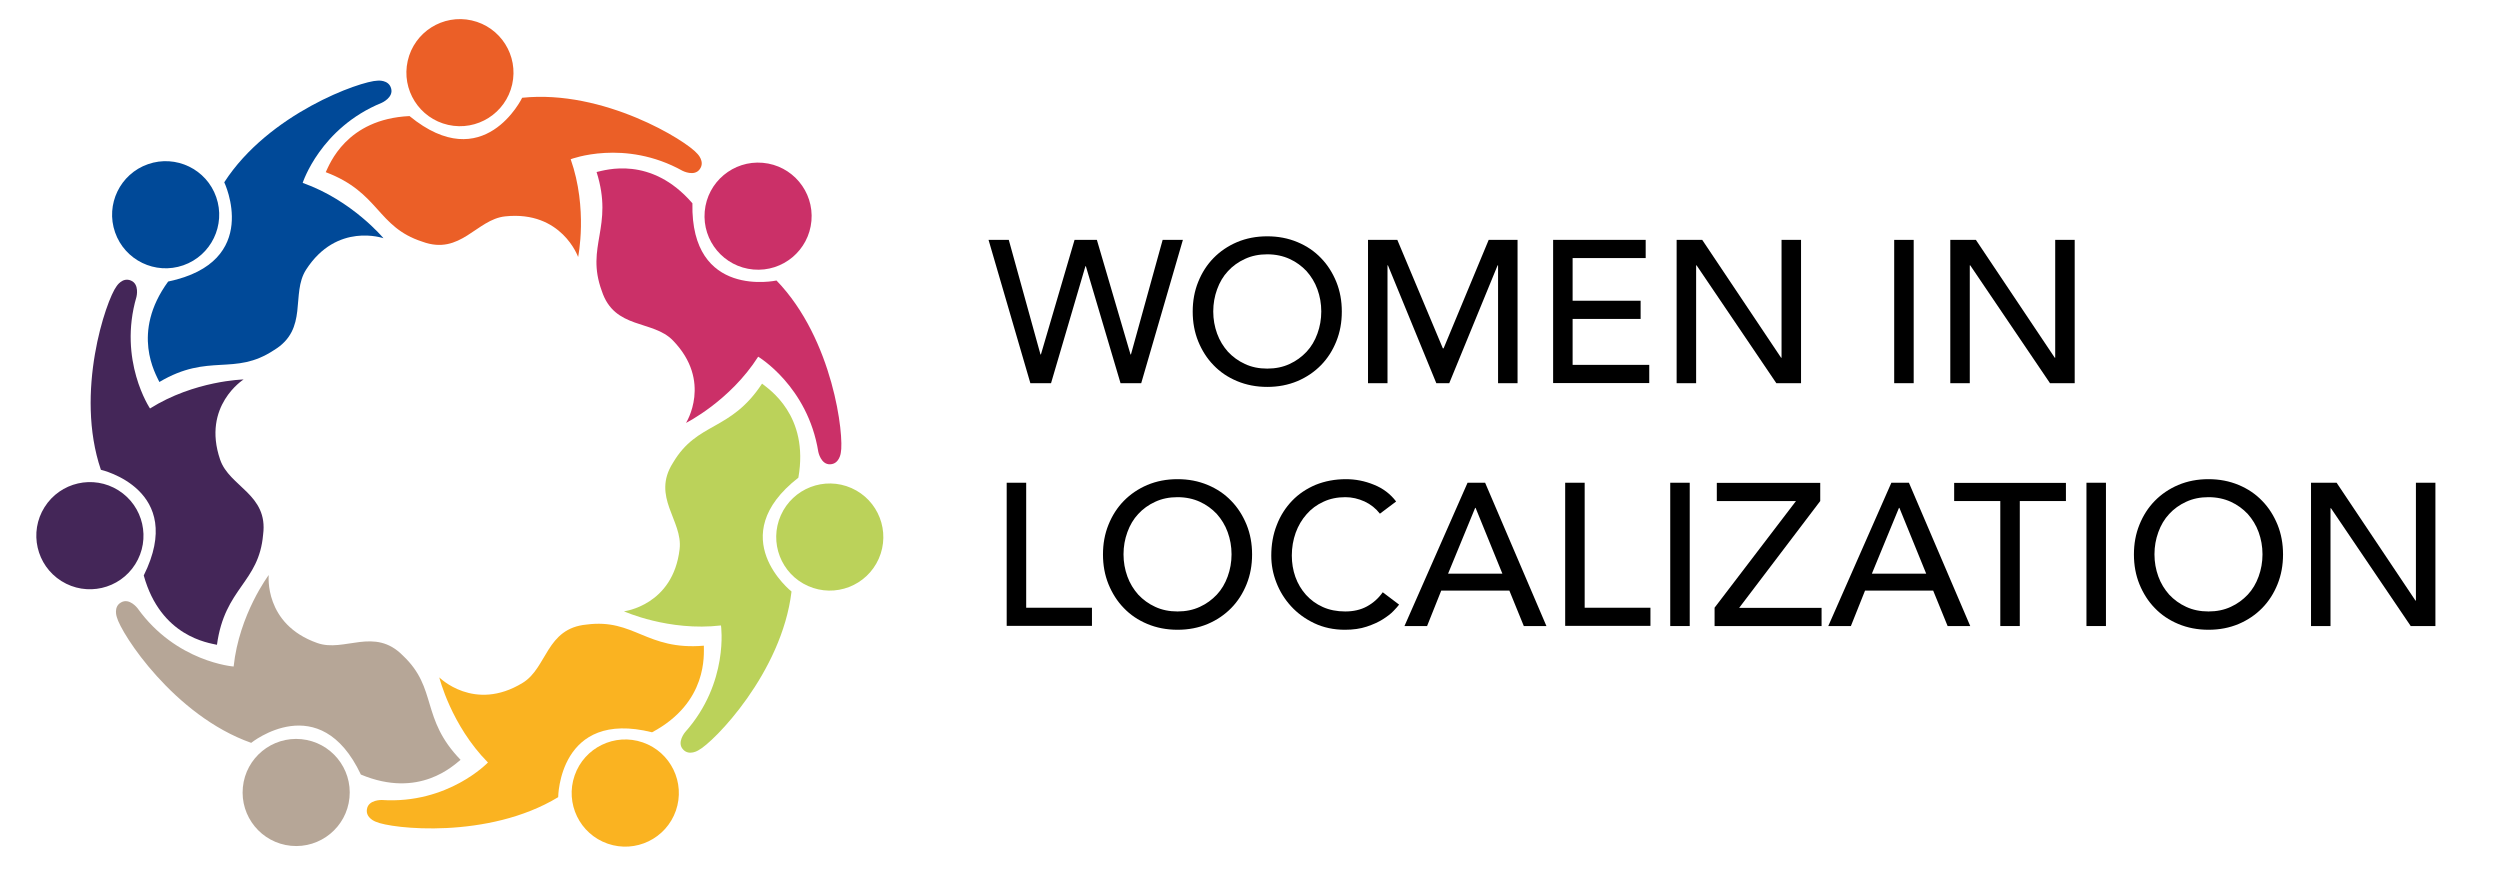
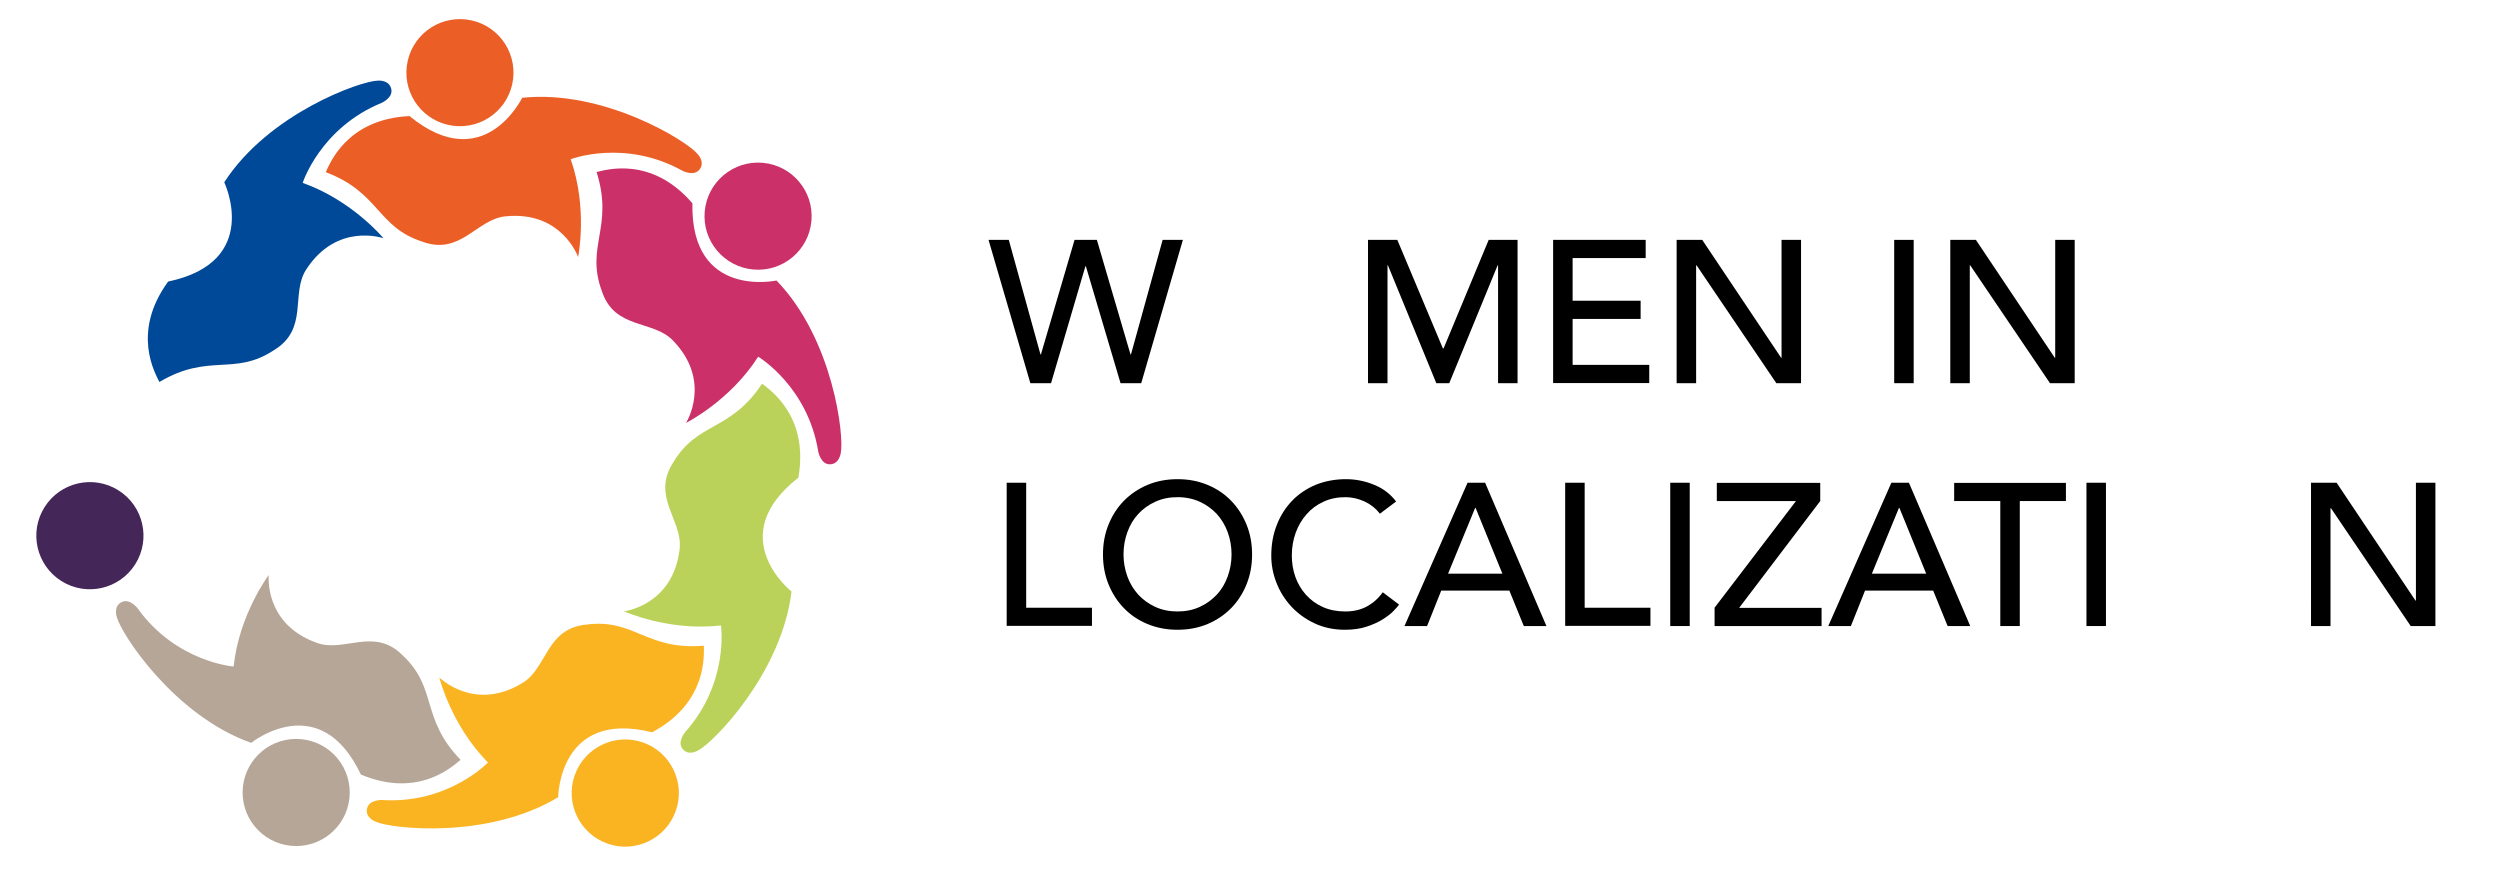
<svg xmlns="http://www.w3.org/2000/svg" version="1.1" x="0px" y="0px" viewBox="0 0 1680 585.1" style="enable-background:new 0 0 1680 585.1;" xml:space="preserve">
  <style type="text/css">
	.st0{fill:#EB5F27;}
	.st1{fill:#CB3068;}
	.st2{fill:#BBD25A;}
	.st3{fill:#FAB321;}
	.st4{fill:#B6A697;}
	.st5{fill:#442658;}
	.st6{fill:#004998;}
</style>
  <g id="Layer_1">
</g>
  <g id="Layer_2">
    <g>
      <path class="st0" d="M218.9,115.7c2.5-5.1,13.7-35.7,56.3-37.7c50,41,75.7-12.3,75.7-12.3c54.7-5.7,110.4,28.8,117.8,37.7    c0,0,5.2,5.2,1.6,10.2c-3.6,5.3-11.6,1.2-11.6,1.2c-39-21.7-75.2-7.8-75.2-7.8c11.7,33.3,5,65.7,5,65.7s-11-31.3-49-27.3    c-19.3,2-30,26.5-55.7,17C253.2,152.5,255.2,129.4,218.9,115.7z" />
      <ellipse transform="matrix(0.22 -0.975 0.975 0.22 193.575 339.58)" class="st0" cx="309.2" cy="48.7" rx="36" ry="36" />
      <path class="st1" d="M400.9,115.6c5.6-1.2,36.5-11.3,64.4,21c-1.3,64.6,56.5,51.9,56.5,51.9c38.2,39.5,45.6,104.6,43.2,115.9    c0,0-0.9,7.3-7,7.6c-6.4,0.4-8.1-8.4-8.1-8.4c-7.1-44.1-40.4-63.9-40.4-63.9c-19,29.8-48.5,44.5-48.5,44.5s17.8-28-8.8-55.4    c-13.5-14-39.3-7.2-47.8-33.3C393.3,165.3,412.6,152.7,400.9,115.6z" />
      <ellipse transform="matrix(8.775871e-02 -0.996 0.996 8.775871e-02 320.096 639.98)" class="st1" cx="509.5" cy="145.2" rx="36" ry="36" />
      <path class="st2" d="M512.1,257.8c4.4,3.6,31.8,21.2,24.4,63.2c-51,39.8-4.6,76.5-4.6,76.5c-6.5,54.6-52.3,101.4-62.6,106.7    c0,0-6.2,4-10.3-0.6c-4.4-4.7,1.4-11.6,1.4-11.6c29.7-33.3,24.1-71.7,24.1-71.7c-35.1,4.1-65.2-9.5-65.2-9.5s33-3.9,37.4-41.8    c2.3-19.3-19.2-35-4.4-58.1C468.7,283.2,490.8,290.2,512.1,257.8z" />
-       <ellipse transform="matrix(0.405 -0.914 0.914 0.405 2.154 724.588)" class="st2" cx="557.7" cy="360.6" rx="36" ry="36" />
      <path class="st3" d="M473,433.9c-0.1,5.7,2.9,38.1-34.8,58.2c-62.7-15.6-63.1,43.6-63.1,43.6c-47,28.5-112.1,21.3-122.6,16.5    c0,0-7-2.5-5.9-8.5c1-6.4,10-6.1,10-6.1c44.5,2.9,71.3-25.2,71.3-25.2c-24.8-25.1-32.7-57.2-32.7-57.2s23.4,23.6,56,3.7    c16.6-10.1,15.7-36.7,43-39.2C426.2,415.5,434.3,437.2,473,433.9z" />
      <ellipse transform="matrix(0.328 -0.945 0.945 0.328 -221.494 755.034)" class="st3" cx="420.1" cy="533.2" rx="36" ry="36" />
      <path class="st4" d="M309.5,510.6c-4.5,3.5-27.6,26.4-67,9.9c-27.6-58.4-73.7-21.3-73.7-21.3c-51.8-18.3-87.4-73.3-90.3-84.5    c0,0-2.5-7,2.9-9.9c5.6-3.2,11,3.9,11,3.9c26,36.3,64.6,39.2,64.6,39.2c3.7-35.1,23.6-61.5,23.6-61.5s-3.5,33,32.6,45.7    c18.3,6.5,38.4-11.1,57.6,8.5C294.2,462.7,282.5,482.7,309.5,510.6z" />
      <ellipse transform="matrix(9.822336e-02 -0.995 0.995 9.822336e-02 -350.368 678.347)" class="st4" cx="199.1" cy="532.5" rx="36" ry="36" />
-       <path class="st5" d="M145.8,433.3c-5.6-1.3-37.8-5.4-49.2-46.6c28.8-57.9-28.8-71-28.8-71c-17.7-52,3.5-114,10.5-123.3    c0,0,3.9-6.3,9.6-3.9c6,2.4,3.8,11,3.8,11c-12.5,42.8,9.1,75,9.1,75c29.9-18.8,62.9-19.5,62.9-19.5s-28.1,17.7-15.8,53.8    c6.2,18.4,32.5,23.3,28.9,50.5C174,391.7,151,394.9,145.8,433.3z" />
      <ellipse transform="matrix(0.532 -0.847 0.847 0.532 -276.669 219.477)" class="st5" cx="60.3" cy="360.1" rx="36" ry="36" />
      <path class="st6" d="M107.1,256.7c-2.4-5.2-19.3-33,5.9-67.5c63.3-13.3,37.7-66.7,37.7-66.7c29.8-46.2,91.6-68.1,103.1-68.3    c0,0,7.3-0.8,9,5.1c1.9,6.2-6.3,9.8-6.3,9.8c-41.3,16.9-53.1,53.8-53.1,53.8c33.3,11.8,54.3,37.2,54.3,37.2s-31.3-11-52,21.1    c-10.5,16.3,1.9,39.9-21.6,54.1C157.3,253,140.5,236.9,107.1,256.7z" />
-       <ellipse transform="matrix(0.944 -0.329 0.329 0.944 -41.32 44.734)" class="st6" cx="111.4" cy="144.3" rx="36" ry="36" />
    </g>
    <g>
      <path d="M664.3,161.2h13.6l21.3,77h0.3l22.6-77h15l22.6,77h0.3l21.3-77h13.6l-28,96.3H753l-23.3-78.6h-0.3l-23.1,78.6h-13.9    L664.3,161.2z" />
-       <path d="M851.6,260c-7.3,0-14.1-1.3-20.3-3.9c-6.2-2.6-11.4-6.1-15.8-10.7c-4.4-4.5-7.8-9.9-10.3-16c-2.5-6.2-3.7-12.8-3.7-20    c0-7.2,1.2-13.8,3.7-20c2.5-6.2,5.9-11.5,10.3-16c4.4-4.5,9.7-8.1,15.8-10.7c6.2-2.6,12.9-3.9,20.3-3.9c7.3,0,14.1,1.3,20.3,3.9    c6.2,2.6,11.4,6.1,15.8,10.7c4.4,4.5,7.8,9.9,10.3,16c2.5,6.2,3.7,12.8,3.7,20c0,7.2-1.2,13.8-3.7,20c-2.5,6.2-5.9,11.5-10.3,16    c-4.4,4.5-9.7,8.1-15.8,10.7C865.7,258.7,858.9,260,851.6,260z M851.6,247.7c5.5,0,10.5-1,15-3.1c4.4-2,8.2-4.8,11.4-8.2    c3.2-3.4,5.6-7.5,7.3-12.2c1.7-4.7,2.6-9.6,2.6-14.9c0-5.3-0.9-10.2-2.6-14.9c-1.7-4.7-4.2-8.7-7.3-12.2c-3.2-3.4-7-6.2-11.4-8.2    c-4.4-2-9.4-3.1-15-3.1c-5.5,0-10.5,1-15,3.1c-4.4,2-8.3,4.8-11.4,8.2c-3.2,3.4-5.6,7.5-7.3,12.2c-1.7,4.7-2.6,9.6-2.6,14.9    c0,5.3,0.9,10.2,2.6,14.9c1.7,4.7,4.2,8.7,7.3,12.2c3.2,3.4,7,6.2,11.4,8.2C841.1,246.7,846,247.7,851.6,247.7z" />
      <path d="M919.6,161.2H939l30.6,72.9h0.5l30.3-72.9h19.4v96.3h-13.1v-79.2h-0.3l-32.5,79.2h-8.7l-32.5-79.2h-0.3v79.2h-13.1V161.2z    " />
      <path d="M1043.7,161.2h62.2v12.2h-49.1v28.7h45.7v12.2h-45.7v30.9h51.5v12.2h-64.6V161.2z" />
      <path d="M1126.8,161.2h17.1l53,79.2h0.3v-79.2h13.1v96.3h-16.6l-53.6-79.2h-0.3v79.2h-13.1V161.2z" />
      <path d="M1272.9,161.2h13.1v96.3h-13.1V161.2z" />
      <path d="M1310.7,161.2h17.1l53,79.2h0.3v-79.2h13.1v96.3h-16.6l-53.6-79.2h-0.3v79.2h-13.1V161.2z" />
      <path d="M676.5,324.4h13.1v84h44.2v12.2h-57.3V324.4z" />
      <path d="M791.3,423.2c-7.3,0-14.1-1.3-20.3-3.9c-6.2-2.6-11.4-6.1-15.8-10.7c-4.4-4.5-7.8-9.9-10.3-16c-2.5-6.2-3.7-12.8-3.7-20    c0-7.2,1.2-13.8,3.7-20c2.5-6.2,5.9-11.5,10.3-16c4.4-4.5,9.7-8.1,15.8-10.7c6.2-2.6,12.9-3.9,20.3-3.9s14.1,1.3,20.3,3.9    c6.2,2.6,11.4,6.1,15.8,10.7c4.4,4.5,7.8,9.9,10.3,16c2.5,6.2,3.7,12.8,3.7,20c0,7.2-1.2,13.8-3.7,20c-2.5,6.2-5.9,11.5-10.3,16    c-4.4,4.5-9.7,8.1-15.8,10.7C805.4,421.9,798.7,423.2,791.3,423.2z M791.3,410.9c5.5,0,10.5-1,15-3.1c4.4-2,8.2-4.8,11.4-8.2    c3.2-3.4,5.6-7.5,7.3-12.2c1.7-4.7,2.6-9.6,2.6-14.9c0-5.3-0.9-10.2-2.6-14.9c-1.7-4.7-4.2-8.7-7.3-12.2c-3.2-3.4-7-6.2-11.4-8.2    c-4.4-2-9.4-3.1-15-3.1c-5.5,0-10.5,1-15,3.1c-4.4,2-8.3,4.8-11.4,8.2c-3.2,3.4-5.6,7.5-7.3,12.2c-1.7,4.7-2.6,9.6-2.6,14.9    c0,5.3,0.9,10.2,2.6,14.9c1.7,4.7,4.2,8.7,7.3,12.2c3.2,3.4,7,6.2,11.4,8.2C780.8,409.9,785.8,410.9,791.3,410.9z" />
      <path d="M927.3,345.2c-2.7-3.5-6.2-6.3-10.3-8.2c-4.2-1.9-8.5-2.9-12.9-2.9c-5.4,0-10.4,1-14.8,3.1c-4.4,2-8.2,4.8-11.3,8.4    c-3.1,3.5-5.6,7.7-7.3,12.4c-1.7,4.8-2.6,9.9-2.6,15.3c0,5.1,0.8,9.9,2.4,14.4c1.6,4.5,4,8.5,7.1,12c3.1,3.4,6.8,6.2,11.3,8.2    c4.4,2,9.5,3,15.1,3c5.5,0,10.4-1.1,14.6-3.4c4.2-2.3,7.7-5.4,10.6-9.5l11,8.3c-0.7,1-2,2.4-3.8,4.3c-1.8,1.9-4.2,3.7-7.2,5.6    c-3,1.9-6.6,3.5-10.8,4.9c-4.2,1.4-9.1,2.1-14.6,2.1c-7.6,0-14.5-1.5-20.6-4.4c-6.1-2.9-11.3-6.7-15.6-11.4    c-4.3-4.7-7.6-10-9.9-16c-2.3-5.9-3.4-11.9-3.4-18c0-7.4,1.2-14.3,3.7-20.6c2.4-6.3,5.9-11.7,10.3-16.3c4.4-4.6,9.7-8.1,15.8-10.7    c6.2-2.5,13-3.8,20.4-3.8c6.3,0,12.6,1.2,18.7,3.7c6.1,2.4,11.1,6.2,15,11.3L927.3,345.2z" />
      <path d="M986.2,324.4H998l41.2,96.3H1024l-9.7-23.8h-45.8l-9.5,23.8h-15.2L986.2,324.4z M1009.6,385.5l-18-44.2h-0.3l-18.2,44.2    H1009.6z" />
      <path d="M1051.8,324.4h13.1v84h44.2v12.2h-57.3V324.4z" />
      <path d="M1122.4,324.4h13.1v96.3h-13.1V324.4z" />
      <path d="M1152.1,408.5l54.8-71.8h-53.2v-12.2h69.5v12.2l-54.5,71.8h55.4v12.2h-71.9V408.5z" />
      <path d="M1271,324.4h11.8l41.2,96.3h-15.2l-9.7-23.8h-45.8l-9.5,23.8h-15.2L1271,324.4z M1294.4,385.5l-18-44.2h-0.3l-18.2,44.2    H1294.4z" />
      <path d="M1344.2,336.7h-31v-12.2h75.1v12.2h-31v84h-13.1V336.7z" />
-       <path d="M1402.1,324.4h13.1v96.3h-13.1V324.4z" />
-       <path d="M1484.1,423.2c-7.3,0-14.1-1.3-20.3-3.9c-6.2-2.6-11.4-6.1-15.8-10.7c-4.4-4.5-7.8-9.9-10.3-16c-2.5-6.2-3.7-12.8-3.7-20    c0-7.2,1.2-13.8,3.7-20c2.5-6.2,5.9-11.5,10.3-16c4.4-4.5,9.7-8.1,15.8-10.7c6.2-2.6,12.9-3.9,20.3-3.9c7.3,0,14.1,1.3,20.3,3.9    c6.2,2.6,11.4,6.1,15.8,10.7c4.4,4.5,7.8,9.9,10.3,16c2.5,6.2,3.7,12.8,3.7,20c0,7.2-1.2,13.8-3.7,20c-2.5,6.2-5.9,11.5-10.3,16    c-4.4,4.5-9.7,8.1-15.8,10.7C1498.2,421.9,1491.5,423.2,1484.1,423.2z M1484.1,410.9c5.5,0,10.5-1,15-3.1c4.4-2,8.2-4.8,11.4-8.2    c3.2-3.4,5.6-7.5,7.3-12.2c1.7-4.7,2.6-9.6,2.6-14.9c0-5.3-0.9-10.2-2.6-14.9c-1.7-4.7-4.2-8.7-7.3-12.2c-3.2-3.4-7-6.2-11.4-8.2    c-4.4-2-9.4-3.1-15-3.1c-5.5,0-10.5,1-15,3.1c-4.4,2-8.3,4.8-11.4,8.2c-3.2,3.4-5.6,7.5-7.3,12.2c-1.7,4.7-2.6,9.6-2.6,14.9    c0,5.3,0.9,10.2,2.6,14.9c1.7,4.7,4.2,8.7,7.3,12.2c3.2,3.4,7,6.2,11.4,8.2C1473.6,409.9,1478.6,410.9,1484.1,410.9z" />
+       <path d="M1402.1,324.4h13.1v96.3h-13.1z" />
      <path d="M1553.1,324.4h17.1l53,79.2h0.3v-79.2h13.1v96.3H1620l-53.6-79.2h-0.3v79.2h-13.1V324.4z" />
    </g>
  </g>
</svg>